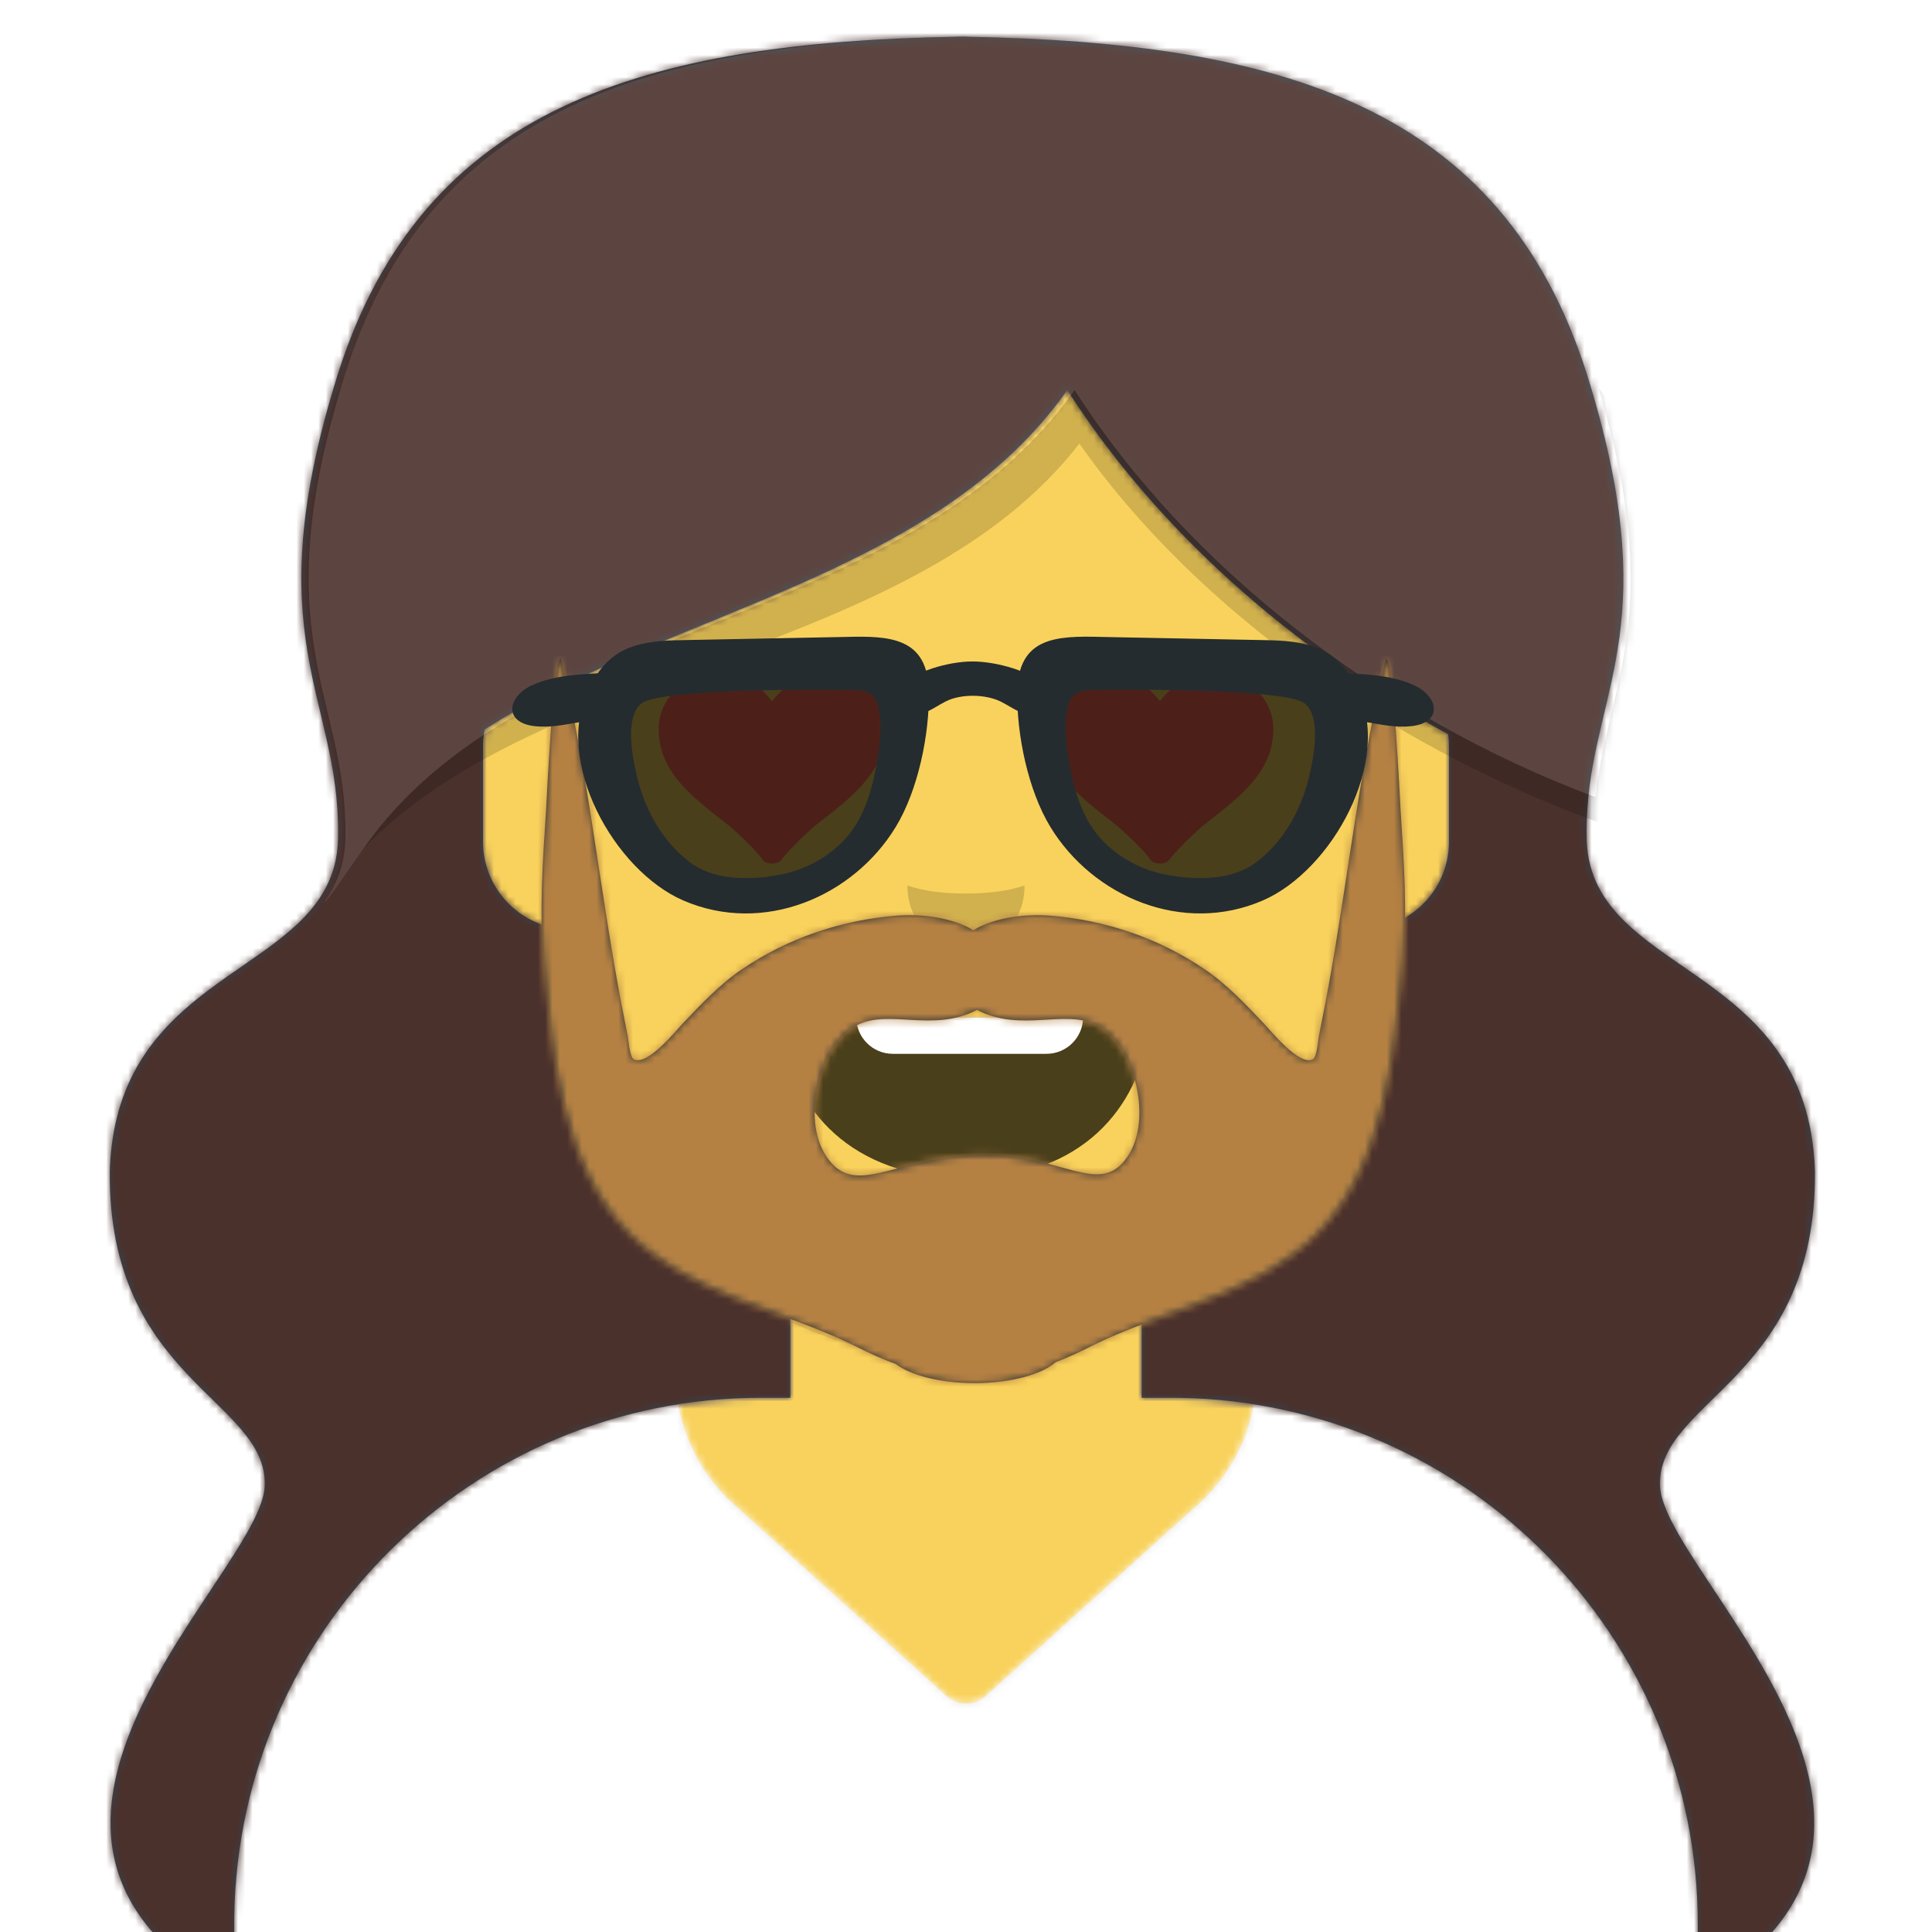
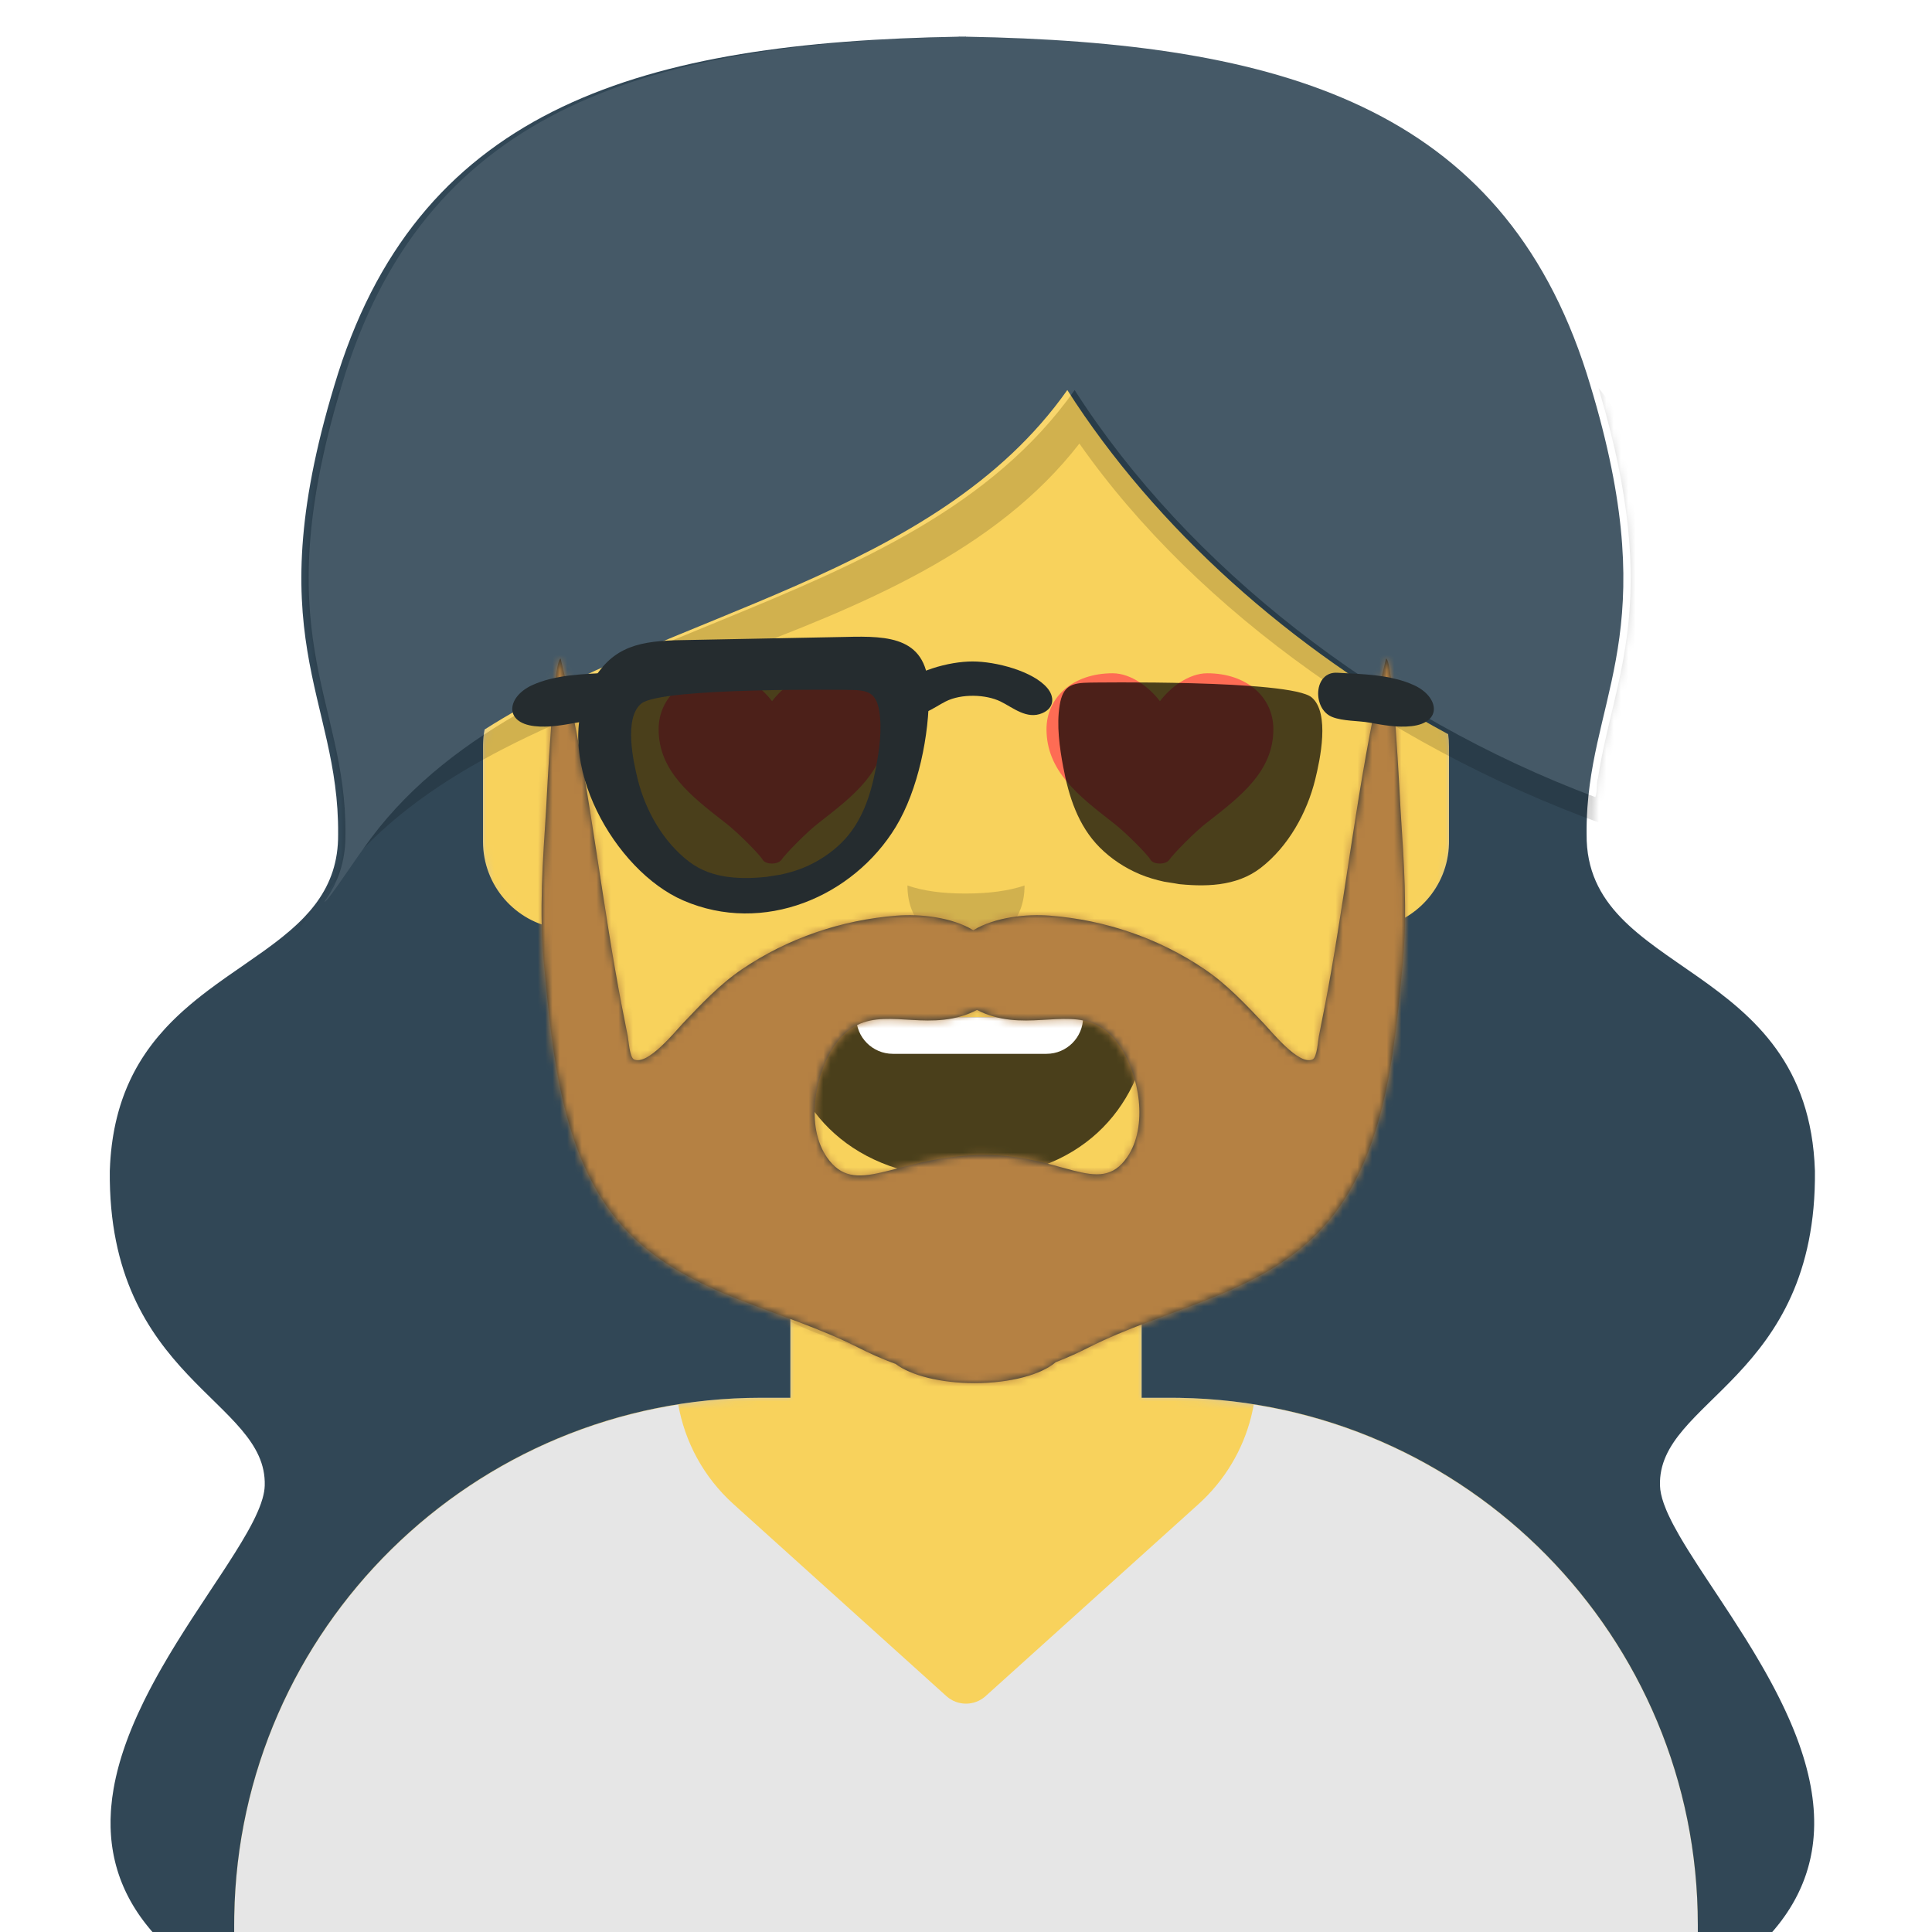
<svg xmlns="http://www.w3.org/2000/svg" xmlns:xlink="http://www.w3.org/1999/xlink" width="264px" height="264px" viewBox="0 8 264 264" version="1.1">
  <title id="transparent_Title">Avataaar/Default</title>
  <desc>Created with python_avatars</desc>
  <defs>
    <path d="M100,0 C130.928,-5.68137151e-15 156,25.072 156,56 L156.001,62.166 C161.676,63.119 166,68.054 166,74 L166,88 C166,94.052 161.519,99.058 155.694,99.881 C153.628,119.686 141.238,136.422 124.001,144.61 L124,163 L128,163 C167.765,163 200,195.235 200,235 L200,244 L0,244 L0,235 C-4.86974701e-15,195.235 32.235,163 72,163 L76,163 L76,144.611 C58.763,136.422 46.372,119.687 44.305,99.881 C38.481,99.058 34,94.052 34,88 L34,74 C34,68.054 38.325,63.118 44,62.166 L44,56 C44,25.072 69.072,5.68137151e-15 100,0 Z" id="transparent_path-1" />
    <path d="M83,36.348 C83,52.629 105.162,65.828 132.5,65.828 C159.838,65.828 182,52.629 182,36.348 C182,34.985 181.845,33.645 181.544,32.331 C210.784,41.488 232,68.792 232,101.052 L232,110 L32,110 L32,101.052 C32,68.397 53.739,40.82 83.534,32.002 C83.182,33.421 83,34.871 83,36.348 Z" id="transparent_path-3" />
    <rect id="transparent_path-5" x="0" y="0" width="264" height="280" />
    <path d="M74,0 C114.869,0 148,33.131 148,74 L148,84.148 L148,197.608 C135.525,187.237 119.491,181 102,181 L102,181 L98,181 L98,162.611 C115.531,154.283 128.048,137.115 129.791,116.867 C135.569,116.002 140,111.019 140,105 L140,105 L140,92 C140,87.354 137.359,83.324 133.497,81.33 C132.724,81.05 131.952,80.748 131.181,80.426 C130.795,80.32 130.401,80.233 130,80.166 L130,80.166 L130,79.917 C117.224,74.234 104.878,63.071 96.11,47.885 C93.175,42.801 90.831,37.595 89.066,32.397 C80.431,42.941 67.745,53.602 52.342,62.495 C42.778,68.017 33.147,72.291 24,75.266 L24,137.247 C29.602,148.318 38.773,157.278 50,162.611 L50,162.611 L50,181 L46,181 C38.327,181 30.935,182.2 24,184.423 L24,230 C24,244.106 13.569,255.776 0,257.716 L0,74 C0,33.131 33.131,0 74,0 Z" id="transparent_path-7" />
  </defs>
  <g id="transparent_Avataaar/Default" stroke="none" stroke-width="1" fill="none" fill-rule="evenodd">
    <g id="transparent_Body" transform="translate(32, 36)">
      <mask id="transparent_mask-2" fill="white">
        <use xlink:href="#transparent_path-1" />
      </mask>
      <use fill="#D0C6AC" xlink:href="#transparent_path-1" />
      <g id="transparent_Skin-Color" mask="url(#transparent_mask-2)" fill="#F8D25C">
        <g transform="translate(-32, 0)" id="transparent_Color">
          <rect x="0" y="0" width="264" height="244" />
        </g>
      </g>
      <path d="M44,94 C44,124.928 69.072,150 100,150 C130.928,150 156,124.928 156,94 L156,94 L156,102 C156,132.928 130.928,158 100,158 C69.072,158 44,132.928 44,102 Z" id="transparent_Neck-Shadow" fill-opacity="0.1" fill="#000000" mask="url(#transparent_mask-2)" />
    </g>
    <g id="transparent_Clothing" transform="translate(0, 170)">
      <defs>
        <path d="M232,101.052 L232,110 L32,110 L32,101.052 C32,65.138 58.294,35.366 92.681,29.936 C93.584,35.007 96.117,39.825 100.236,43.539 L100.236,43.539 L129.321,69.768 C130.843,71.14 133.157,71.14 134.679,69.768 L134.679,69.768 L163.764,43.539 C164.189,43.155 164.601,42.756 164.998,42.343 C168.414,38.788 170.517,34.453 171.319,29.939 C205.707,35.367 232,65.139 232,101.052 Z" id="shirt_v_neck_path-1" />
      </defs>
      <g id="shirt_v_neck_Clothing/Shirt-V-Neck" stroke="none" stroke-width="1" fill="none" fill-rule="evenodd">
        <mask id="shirt_v_neck_mask-2" fill="white">
          <use xlink:href="#shirt_v_neck_path-1" />
        </mask>
        <use id="shirt_v_neck_Clothes" fill="#E6E6E6" xlink:href="#shirt_v_neck_path-1" />
        <g id="shirt_v_neck_Fabric-Color" mask="url(#shirt_v_neck_mask-2)" fill="#FFFFFF">
-           <rect id="shirt_v_neck_🖍Color" x="0" y="0" width="264" height="110" />
-         </g>
+           </g>
      </g>
    </g>
    <g id="transparent_Face" transform="translate(76, 82)" fill="#000000">
      <g id="transparent_Mouth" transform="translate(2, 52)">
        <g id="big_smile_Mouth/Big Smile" stroke="none" stroke-width="1" fill="none" fill-rule="evenodd">
          <path d="M29,15.609 C30.41,25.231 38.062,35 54,35 C69.938,35 77.646,25.183 79,14.739 C79.101,14.34 78.775,13 76.826,13 C56.838,13 41.74,13 31.174,13 C29.383,13 28.87,14.24 29,15.609 Z" id="big_smile_Mouth" fill-opacity=".7" fill="#000" />
          <path d="M70,13 C70,15.761 67.761,18 65,18 L44,18 C41.239,18 39,15.761 39,13 L70,13 Z" id="big_smile_Path" fill="#FFF" />
        </g>
      </g>
      <g id="transparent_Nose" transform="translate(28, 40)" fill-opacity="0.16">
        <g id="small_Nose/Small" stroke="none" stroke-width="1" fill="none" fill-rule="evenodd">
          <path d="M20,7 C20,12.523 24.047,15 28,15 C31.953,15 36,12.523 36,7 C33.833,7.732 31.141,8.098 27.924,8.098 C24.741,8.098 22.099,7.732 20,7 Z" id="small_Nose" fill-opacity=".16" fill="#000" />
        </g>
      </g>
      <g id="transparent_Eyes" transform="translate(0, 8)">
        <g id="heart_Eyes/Hearts-😍" stroke="none" stroke-width="1" fill="none" fill-rule="evenodd" fill-opacity="0.8">
          <path d="M35.958,10 C33.407,10 30.884,11.98 29.5,13.821 C28.111,11.98 25.593,10 23.042,10 C17.552,10 14,13.334 14,17.641 C14,23.371 18.412,26.771 23.042,30.377 C24.695,31.613 27.822,34.778 28.208,35.471 C28.594,36.164 30.314,36.189 30.792,35.471 C31.269,34.753 34.302,31.613 35.958,30.377 C40.585,26.771 45,23.371 45,17.641 C45,13.334 41.448,10 35.958,10 Z" id="heart_Heart" fill="#FF5353" fill-rule="nonzero" />
          <path d="M88.958,10 C86.407,10 83.884,11.98 82.5,13.821 C81.111,11.98 78.593,10 76.042,10 C70.552,10 67,13.334 67,17.641 C67,23.371 71.412,26.771 76.042,30.377 C77.695,31.613 80.822,34.778 81.208,35.471 C81.594,36.164 83.314,36.189 83.792,35.471 C84.269,34.753 87.302,31.613 88.958,30.377 C93.585,26.771 98,23.371 98,17.641 C98,13.334 94.448,10 88.958,10 Z" id="heart_Heart" fill="#FF5353" fill-rule="nonzero" />
        </g>
      </g>
      <g id="transparent_Eyebrow" fill-opacity="0.6">
                
            </g>
    </g>
    <g id="transparent_Top">
      <defs>
        <path d="M117.003,0 L117.003,0.016 C160.089,0.768 190.166,9.539 201.803,46 C212.418,79.704 203.098,88.803 201.92,105.269 C201.916,105.325 201.912,105.381 201.908,105.437 C201.865,106.074 201.834,106.721 201.816,107.382 C201.814,107.475 201.812,107.568 201.81,107.661 C201.807,107.814 201.805,107.968 201.803,108.123 C201.802,108.19 201.802,108.255 201.802,108.321 L201.801,108.433 L201.801,108.433 L201.803,109 L201.803,109 C201.634,128.588 232.061,125.972 233.003,155 C233.283,183.561 211.466,186.256 211.831,198 C211.85,198.72 212.027,199.525 212.334,200.408 C212.349,200.452 212.364,200.495 212.38,200.538 C212.471,200.791 212.572,201.051 212.683,201.316 C212.725,201.416 212.768,201.516 212.812,201.618 C212.833,201.666 212.854,201.714 212.876,201.762 C212.91,201.839 212.946,201.917 212.982,201.996 C213.098,202.246 213.22,202.501 213.35,202.761 C213.392,202.845 213.435,202.929 213.479,203.014 C213.52,203.096 213.563,203.178 213.606,203.26 C213.646,203.338 213.688,203.416 213.73,203.495 C213.955,203.918 214.197,204.353 214.454,204.799 C214.514,204.903 214.576,205.009 214.638,205.115 C214.803,205.397 214.973,205.682 215.149,205.972 C215.326,206.266 215.509,206.563 215.697,206.865 C216.095,207.505 216.515,208.163 216.952,208.837 L217.086,209.044 C217.263,209.317 217.443,209.592 217.625,209.87 C217.802,210.139 217.98,210.41 218.16,210.683 C218.646,211.42 219.146,212.174 219.656,212.944 L219.908,213.325 C220.47,214.176 221.043,215.045 221.618,215.931 C222.217,216.853 222.819,217.793 223.417,218.749 L223.162,218.343 C223.317,218.588 223.471,218.835 223.625,219.082 L223.625,219.082 C223.895,219.517 224.164,219.954 224.432,220.395 L224.354,220.268 C224.498,220.503 224.641,220.74 224.783,220.977 L224.432,220.395 C224.602,220.675 224.771,220.957 224.939,221.239 L224.939,221.239 C225.253,221.765 225.563,222.295 225.869,222.829 L225.654,222.456 C225.807,222.72 225.959,222.985 226.109,223.251 L225.869,222.829 C225.988,223.037 226.107,223.246 226.225,223.455 L226.109,223.251 C226.26,223.517 226.41,223.784 226.558,224.052 L226.225,223.455 C226.366,223.705 226.506,223.957 226.645,224.209 L226.558,224.052 C226.693,224.296 226.827,224.54 226.959,224.784 L226.645,224.209 C226.814,224.515 226.981,224.823 227.146,225.131 L226.959,224.784 C227.079,225.006 227.199,225.229 227.317,225.452 L227.146,225.131 C227.308,225.434 227.468,225.738 227.627,226.043 L227.317,225.452 C227.446,225.697 227.574,225.942 227.701,226.187 L227.627,226.043 C227.746,226.272 227.863,226.502 227.98,226.733 L227.701,226.187 C227.849,226.474 227.995,226.762 228.139,227.05 L227.98,226.733 C228.099,226.968 228.216,227.204 228.333,227.44 L228.139,227.05 C228.274,227.319 228.406,227.589 228.537,227.859 L228.333,227.44 C228.451,227.68 228.568,227.922 228.683,228.163 L228.537,227.859 C228.669,228.132 228.799,228.406 228.927,228.68 L228.683,228.163 C228.773,228.351 228.862,228.54 228.949,228.728 L228.927,228.68 C229.041,228.925 229.154,229.17 229.264,229.416 L228.949,228.728 C229.124,229.104 229.295,229.481 229.461,229.858 L229.264,229.416 C229.382,229.678 229.498,229.94 229.612,230.203 L229.461,229.858 C229.568,230.101 229.673,230.344 229.777,230.588 L229.612,230.203 C229.729,230.474 229.844,230.746 229.957,231.019 L229.777,230.588 C229.872,230.813 229.965,231.037 230.057,231.262 L229.957,231.019 C230.068,231.286 230.176,231.554 230.282,231.823 L230.057,231.262 C230.177,231.558 230.295,231.853 230.409,232.149 L230.282,231.823 C230.383,232.08 230.482,232.337 230.579,232.595 L230.409,232.149 C230.523,232.445 230.634,232.742 230.742,233.038 L230.579,232.595 C230.678,232.861 230.775,233.126 230.869,233.392 L230.742,233.038 C230.829,233.277 230.914,233.516 230.996,233.755 L230.869,233.392 C230.968,233.67 231.063,233.948 231.155,234.227 L230.996,233.755 C231.054,233.923 231.11,234.09 231.166,234.258 L231.155,234.227 C231.241,234.485 231.324,234.744 231.405,235.003 L231.405,235.004 C231.571,235.54 231.726,236.077 231.867,236.615 L231.793,236.337 C231.822,236.443 231.85,236.549 231.878,236.656 L231.867,236.615 C231.939,236.887 232.007,237.159 232.072,237.432 L232.072,237.431 C232.138,237.707 232.2,237.982 232.258,238.257 C232.371,238.791 232.47,239.324 232.555,239.857 C232.874,241.865 232.986,243.874 232.836,245.866 L232.862,245.477 C232.846,245.752 232.825,246.026 232.799,246.301 L232.836,245.866 C232.814,246.159 232.786,246.453 232.753,246.745 L232.799,246.301 C232.775,246.557 232.746,246.813 232.713,247.068 L232.753,246.745 C232.722,247.012 232.687,247.278 232.647,247.544 L232.713,247.068 C232.678,247.342 232.637,247.616 232.591,247.889 L232.647,247.544 C232.611,247.779 232.571,248.015 232.528,248.25 L232.591,247.889 C232.547,248.155 232.497,248.421 232.442,248.687 L232.528,248.25 C232.478,248.518 232.423,248.786 232.363,249.053 L232.442,248.687 C232.388,248.949 232.328,249.21 232.264,249.472 L232.363,249.053 C232.298,249.342 232.226,249.63 232.149,249.917 L232.264,249.472 C232.2,249.732 232.13,249.992 232.055,250.252 L232.149,249.917 C232.082,250.164 232.011,250.411 231.934,250.658 L232.055,250.252 C231.978,250.522 231.894,250.791 231.805,251.06 L231.934,250.658 C231.856,250.912 231.772,251.166 231.683,251.419 L231.805,251.06 C231.719,251.319 231.628,251.578 231.531,251.836 L231.683,251.419 C231.596,251.665 231.505,251.91 231.409,252.154 L231.531,251.836 C231.433,252.097 231.33,252.357 231.22,252.617 L231.409,252.154 C231.297,252.436 231.18,252.718 231.055,252.999 L231.22,252.617 C231.11,252.877 230.995,253.137 230.873,253.396 L231.055,252.999 C230.94,253.257 230.819,253.515 230.692,253.773 L230.873,253.396 C230.753,253.652 230.627,253.908 230.496,254.163 L230.692,253.773 C230.561,254.039 230.424,254.304 230.28,254.569 L230.496,254.163 C230.363,254.418 230.225,254.673 230.081,254.927 L230.28,254.569 C230.14,254.827 229.994,255.084 229.841,255.341 L230.081,254.927 C229.936,255.184 229.784,255.439 229.626,255.694 L229.841,255.341 C229.698,255.581 229.55,255.82 229.396,256.058 L229.626,255.694 C229.463,255.957 229.294,256.219 229.117,256.48 L229.396,256.058 C229.237,256.304 229.072,256.549 228.901,256.794 L229.117,256.48 C228.95,256.728 228.776,256.975 228.596,257.222 L228.901,256.794 C228.71,257.068 228.512,257.34 228.305,257.612 L228.596,257.222 C228.418,257.465 228.233,257.709 228.043,257.951 L228.305,257.612 C228.12,257.855 227.929,258.097 227.732,258.338 L228.043,257.951 C227.841,258.208 227.631,258.464 227.415,258.718 L227.732,258.338 C227.531,258.584 227.323,258.83 227.108,259.074 L227.415,258.718 C227.207,258.963 226.992,259.208 226.771,259.451 L227.108,259.074 C226.892,259.32 226.668,259.566 226.438,259.81 L226.771,259.451 C226.544,259.7 226.311,259.947 226.07,260.194 L226.438,259.81 C226.206,260.057 225.967,260.302 225.72,260.547 L226.07,260.194 C225.837,260.433 225.597,260.67 225.351,260.907 L225.72,260.547 C225.471,260.794 225.215,261.04 224.951,261.285 L225.351,260.907 C225.099,261.149 224.84,261.39 224.573,261.631 L224.951,261.285 C224.697,261.52 224.436,261.755 224.168,261.989 L224.573,261.631 C224.302,261.875 224.023,262.118 223.736,262.36 L224.168,261.989 C223.892,262.23 223.607,262.47 223.316,262.709 L223.736,262.36 C223.458,262.594 223.173,262.828 222.881,263.061 L223.316,262.709 C223.032,262.942 222.741,263.173 222.442,263.404 L222.881,263.061 C222.583,263.297 222.277,263.533 221.964,263.767 L222.442,263.404 C222.134,263.641 221.819,263.878 221.495,264.113 L221.964,263.767 C221.653,264 221.333,264.232 221.006,264.463 L221.495,264.113 C221.182,264.34 220.861,264.567 220.533,264.792 L221.006,264.463 C220.673,264.698 220.332,264.931 219.983,265.164 L220.533,264.792 C220.199,265.021 219.858,265.249 219.508,265.475 L219.983,265.164 C219.637,265.393 219.284,265.622 218.923,265.849 L219.508,265.475 C219.165,265.698 218.815,265.919 218.456,266.139 L218.923,265.849 C218.566,266.073 218.2,266.297 217.827,266.519 L218.456,266.139 C218.077,266.371 217.688,266.603 217.291,266.833 L217.292,266.832 L217.007,266.996 L217.007,266.996 L217,258 C217,218.633 185.406,186.645 146.191,186.01 L145,186 L141,186 L141.001,167.61 C158.531,159.282 171.048,142.114 172.791,121.867 C178.471,121.017 182.849,116.186 182.996,110.305 L183,110 L183,97 C183,96.43 182.96,95.87 182.884,95.321 C161.361,83.735 142.887,67.141 130.843,48.298 C112.765,73.924 76.528,78.535 51.222,94.682 C51.096,95.336 51.021,96.009 51.004,96.695 L51,97 L51,110 C51,116.019 55.431,121.003 61.209,121.867 C62.952,142.115 75.469,159.283 93,167.611 L93,186 L89,186 C49.633,186 17.645,217.594 17.01,256.809 L17,258 L17,267 L216.997,267.002 C216.997,267.002 216.996,267.002 216.996,267.002 L16.009,267.002 C15.348,266.625 14.71,266.243 14.096,265.858 L14.561,266.146 C14.196,265.922 13.84,265.698 13.492,265.472 L14.096,265.858 C13.726,265.625 13.364,265.391 13.011,265.156 L13.492,265.472 C13.149,265.25 12.814,265.027 12.487,264.802 L13.011,265.156 C12.662,264.924 12.32,264.69 11.987,264.454 L12.487,264.802 C12.167,264.582 11.853,264.362 11.547,264.14 L11.987,264.454 C11.651,264.217 11.323,263.978 11.003,263.739 L11.547,264.14 C11.222,263.904 10.905,263.667 10.596,263.429 L11.003,263.739 C10.707,263.516 10.417,263.293 10.135,263.068 L10.596,263.429 C10.282,263.187 9.976,262.945 9.679,262.701 L10.135,263.068 C9.835,262.831 9.544,262.592 9.26,262.352 L9.679,262.701 C9.396,262.469 9.121,262.236 8.852,262.002 L9.26,262.352 C8.978,262.114 8.704,261.875 8.437,261.635 L8.852,262.002 C8.571,261.757 8.298,261.512 8.033,261.265 L8.437,261.635 C8.177,261.401 7.925,261.166 7.679,260.931 L8.033,261.265 C7.767,261.018 7.509,260.769 7.258,260.52 L7.679,260.931 C7.425,260.688 7.179,260.444 6.94,260.199 L7.258,260.52 C7.024,260.287 6.796,260.053 6.574,259.818 L6.94,260.199 C6.698,259.951 6.462,259.701 6.234,259.451 L6.574,259.818 C6.335,259.564 6.103,259.308 5.878,259.052 L6.234,259.451 C6.018,259.214 5.809,258.976 5.606,258.737 L5.878,259.052 C5.662,258.805 5.452,258.558 5.25,258.309 L5.606,258.737 C5.387,258.48 5.176,258.222 4.972,257.963 L5.25,258.309 C5.063,258.08 4.882,257.85 4.706,257.619 L4.972,257.963 C4.775,257.713 4.584,257.461 4.401,257.21 L4.706,257.619 C4.501,257.351 4.305,257.081 4.115,256.81 L4.401,257.21 C4.22,256.962 4.045,256.713 3.877,256.464 L4.115,256.81 C3.945,256.567 3.781,256.324 3.623,256.079 L3.877,256.464 C3.705,256.209 3.54,255.954 3.381,255.698 L3.623,256.079 C3.462,255.83 3.306,255.579 3.157,255.328 L3.381,255.698 C3.223,255.443 3.072,255.188 2.927,254.932 L3.157,255.328 C3.006,255.074 2.861,254.819 2.722,254.563 L2.927,254.932 C2.782,254.677 2.643,254.421 2.511,254.164 L2.722,254.563 C2.576,254.295 2.437,254.026 2.305,253.757 L2.511,254.164 C2.38,253.912 2.255,253.659 2.136,253.406 L2.305,253.757 C2.179,253.501 2.059,253.243 1.945,252.986 L2.136,253.406 C2.013,253.143 1.896,252.879 1.784,252.614 L1.945,252.986 C1.822,252.709 1.706,252.432 1.597,252.154 L1.784,252.614 C1.674,252.354 1.57,252.092 1.472,251.83 L1.597,252.154 C1.505,251.922 1.419,251.69 1.336,251.458 L1.472,251.83 C1.375,251.571 1.283,251.312 1.197,251.051 L1.336,251.458 C1.248,251.207 1.164,250.956 1.086,250.705 L1.197,251.051 C1.108,250.783 1.025,250.513 0.947,250.244 L1.086,250.705 C0.996,250.417 0.912,250.128 0.836,249.839 L0.947,250.244 C0.875,249.991 0.807,249.738 0.745,249.485 L0.836,249.839 C0.768,249.585 0.705,249.331 0.648,249.076 L0.745,249.485 C0.678,249.214 0.616,248.942 0.56,248.67 L0.648,249.076 C0.594,248.839 0.545,248.602 0.499,248.365 L0.56,248.67 C0.505,248.406 0.456,248.142 0.412,247.877 L0.499,248.365 C0.442,248.063 0.391,247.762 0.346,247.459 L0.412,247.877 C0.369,247.619 0.33,247.361 0.296,247.103 L0.346,247.459 C0.307,247.196 0.273,246.932 0.244,246.668 L0.296,247.103 C0.26,246.828 0.23,246.553 0.204,246.277 L0.244,246.668 C0.219,246.449 0.198,246.229 0.18,246.01 L0.204,246.277 C0.179,246.013 0.159,245.747 0.144,245.482 L0.18,246.01 C0.156,245.713 0.138,245.416 0.125,245.118 L0.144,245.482 C0.128,245.217 0.117,244.951 0.111,244.686 L0.111,244.685 C0.093,243.967 0.108,243.247 0.153,242.526 C0.165,242.335 0.179,242.145 0.195,241.954 C0.265,241.109 0.376,240.263 0.523,239.417 L0.523,239.417 C0.614,238.894 0.719,238.371 0.837,237.848 L0.837,237.848 C0.963,237.289 1.103,236.731 1.257,236.172 L1.132,236.636 C1.205,236.359 1.282,236.081 1.361,235.804 L1.361,235.804 C1.515,235.268 1.682,234.732 1.86,234.197 L1.794,234.397 C1.866,234.178 1.939,233.958 2.015,233.738 L1.86,234.197 C1.945,233.94 2.033,233.683 2.124,233.426 L2.015,233.738 C2.099,233.494 2.186,233.25 2.275,233.006 L2.275,233.006 C2.488,232.42 2.715,231.835 2.953,231.251 L2.73,231.807 C2.83,231.554 2.932,231.301 3.036,231.048 L2.953,231.251 C3.057,230.997 3.163,230.742 3.271,230.488 L3.036,231.048 C3.149,230.776 3.263,230.505 3.38,230.234 L3.271,230.488 C3.372,230.253 3.474,230.018 3.577,229.783 L3.38,230.234 C3.5,229.956 3.622,229.679 3.747,229.403 L3.577,229.783 C3.671,229.571 3.766,229.36 3.862,229.149 L3.862,229.149 C4.106,228.614 4.358,228.081 4.618,227.551 L4.492,227.81 C4.62,227.546 4.749,227.283 4.88,227.021 L4.618,227.551 C4.756,227.27 4.896,226.989 5.038,226.709 L4.88,227.021 C5,226.781 5.122,226.541 5.245,226.302 L5.038,226.709 C5.181,226.426 5.326,226.144 5.473,225.863 L5.245,226.302 C5.378,226.043 5.513,225.785 5.649,225.527 L5.473,225.863 C5.603,225.613 5.735,225.364 5.868,225.116 L5.649,225.527 C5.789,225.262 5.93,224.998 6.073,224.735 L5.868,225.116 C6.028,224.816 6.19,224.518 6.354,224.22 L6.073,224.735 C6.206,224.489 6.341,224.243 6.477,223.998 L6.354,224.22 C6.477,223.998 6.6,223.776 6.725,223.554 L6.477,223.998 C6.62,223.74 6.764,223.483 6.909,223.227 L6.725,223.554 C6.858,223.316 6.993,223.079 7.129,222.842 L7.129,222.842 C7.421,222.333 7.717,221.826 8.016,221.323 L7.78,221.721 C7.934,221.461 8.088,221.202 8.242,220.944 L8.016,221.323 C8.173,221.059 8.331,220.796 8.49,220.534 L8.49,220.534 C8.717,220.158 8.946,219.784 9.175,219.413 C9.548,218.811 9.923,218.214 10.298,217.624 C10.591,217.163 10.885,216.707 11.177,216.255 L11.177,216.255 C11.975,215.023 12.768,213.823 13.539,212.658 C14.17,211.704 14.788,210.774 15.38,209.871 C15.446,209.769 15.512,209.668 15.578,209.568 C15.758,209.291 15.937,209.017 16.112,208.746 C16.465,208.2 16.807,207.666 17.134,207.143 C17.723,206.205 18.266,205.305 18.752,204.447 C18.776,204.404 18.801,204.361 18.825,204.317 C18.865,204.247 18.904,204.177 18.942,204.108 C19.037,203.937 19.129,203.768 19.218,203.602 L19.218,203.603 C19.28,203.487 19.34,203.373 19.4,203.26 C19.442,203.178 19.485,203.096 19.527,203.014 C19.571,202.928 19.614,202.842 19.657,202.757 C19.693,202.685 19.729,202.613 19.764,202.541 C19.81,202.447 19.855,202.353 19.9,202.259 C20.017,202.013 20.127,201.772 20.229,201.535 C20.397,201.147 20.545,200.771 20.671,200.408 C20.745,200.196 20.811,199.989 20.869,199.786 C21.054,199.144 21.16,198.547 21.174,198 C21.54,186.256 -0.277,183.561 0.003,155 C0.015,154.632 0.031,154.27 0.053,153.912 L0.034,154.24 C0.049,153.963 0.065,153.689 0.085,153.418 L0.053,153.912 C0.067,153.663 0.084,153.416 0.104,153.172 L0.085,153.418 C0.104,153.151 0.126,152.886 0.151,152.624 L0.104,153.172 C0.124,152.91 0.147,152.65 0.173,152.394 L0.173,152.393 C0.234,151.782 0.309,151.187 0.398,150.605 L0.347,150.953 C0.38,150.716 0.416,150.481 0.454,150.249 L0.398,150.605 C0.432,150.38 0.468,150.157 0.507,149.936 L0.454,150.249 C0.495,149.997 0.539,149.748 0.585,149.501 L0.507,149.936 C0.545,149.711 0.586,149.489 0.629,149.269 L0.629,149.269 C0.733,148.737 0.848,148.218 0.974,147.712 L0.918,147.939 C0.971,147.721 1.025,147.505 1.082,147.292 L0.974,147.712 C1.035,147.465 1.099,147.222 1.166,146.981 L1.082,147.292 C1.135,147.091 1.19,146.891 1.247,146.694 L1.166,146.981 C1.222,146.778 1.28,146.577 1.339,146.379 L1.247,146.694 C1.31,146.473 1.376,146.255 1.443,146.039 L1.443,146.039 C1.598,145.545 1.764,145.064 1.939,144.595 L1.79,145.003 C1.867,144.789 1.945,144.577 2.026,144.368 L1.939,144.595 C2.008,144.413 2.077,144.232 2.149,144.054 L2.026,144.368 C2.104,144.163 2.185,143.961 2.268,143.76 L2.149,144.054 C2.237,143.833 2.327,143.615 2.419,143.4 L2.268,143.76 C2.34,143.584 2.414,143.41 2.49,143.238 L2.49,143.238 C2.683,142.797 2.885,142.367 3.096,141.947 L2.999,142.142 C3.085,141.967 3.173,141.794 3.262,141.623 L3.096,141.947 C3.19,141.761 3.286,141.577 3.383,141.395 L3.262,141.623 C3.359,141.437 3.458,141.253 3.558,141.071 L3.383,141.395 C3.471,141.23 3.56,141.067 3.65,140.905 L3.65,140.905 C3.882,140.492 4.121,140.09 4.369,139.697 L4.234,139.913 C4.333,139.755 4.432,139.597 4.533,139.442 L4.369,139.697 C4.469,139.54 4.569,139.384 4.671,139.23 L4.533,139.442 C4.647,139.265 4.764,139.09 4.882,138.917 L4.671,139.23 C4.773,139.076 4.876,138.923 4.981,138.772 L4.882,138.917 C4.984,138.766 5.087,138.618 5.192,138.47 L5.192,138.47 C5.336,138.267 5.482,138.067 5.631,137.869 L5.388,138.198 C5.522,138.013 5.659,137.83 5.797,137.65 L5.631,137.869 C5.738,137.726 5.846,137.585 5.956,137.444 L5.797,137.65 C5.908,137.505 6.02,137.361 6.133,137.219 L5.956,137.444 C6.072,137.296 6.189,137.149 6.307,137.003 L6.133,137.219 C6.244,137.08 6.355,136.943 6.467,136.807 L6.307,137.003 C6.426,136.856 6.546,136.711 6.668,136.567 L6.668,136.567 C6.955,136.227 7.248,135.894 7.547,135.569 L7.299,135.842 C7.423,135.704 7.548,135.567 7.673,135.432 L7.547,135.569 C7.663,135.442 7.78,135.317 7.898,135.193 L7.673,135.432 C7.807,135.288 7.942,135.146 8.077,135.005 L7.898,135.193 C8.024,135.059 8.152,134.927 8.28,134.796 L8.281,134.795 L8.47,134.603 L8.47,134.603 L8.827,134.249 C9.007,134.073 9.188,133.9 9.371,133.728 L9.174,133.914 C9.322,133.773 9.471,133.634 9.621,133.496 L9.371,133.728 C9.492,133.615 9.613,133.503 9.734,133.391 L9.621,133.496 C9.762,133.365 9.905,133.235 10.048,133.107 L9.734,133.391 C9.871,133.266 10.008,133.143 10.145,133.02 L10.145,133.02 C11.195,132.084 12.282,131.209 13.385,130.375 L13.107,130.586 C13.261,130.468 13.416,130.351 13.572,130.234 L13.572,130.234 C14.279,129.702 14.991,129.187 15.704,128.683 L16.019,128.46 C16.07,128.424 16.121,128.389 16.171,128.353 C17.793,127.214 19.407,126.126 20.942,125.025 C21.116,124.899 21.29,124.774 21.463,124.648 C21.724,124.458 21.982,124.267 22.238,124.076 L22.293,124.034 C22.473,123.899 22.652,123.763 22.829,123.626 C23.037,123.466 23.242,123.306 23.445,123.144 L23.533,123.073 L23.533,123.073 L23.576,123.039 C23.924,122.76 24.265,122.477 24.597,122.191 C24.659,122.137 24.721,122.084 24.783,122.03 C24.978,121.859 25.171,121.686 25.36,121.512 C25.481,121.402 25.6,121.291 25.718,121.179 C25.736,121.161 25.756,121.142 25.775,121.124 C25.835,121.067 25.894,121.009 25.953,120.952 C26,120.906 26.048,120.859 26.095,120.812 C26.147,120.761 26.197,120.71 26.248,120.66 C26.314,120.593 26.379,120.527 26.444,120.46 C26.503,120.399 26.562,120.337 26.62,120.276 C26.812,120.074 26.999,119.87 27.181,119.662 C27.203,119.638 27.224,119.613 27.246,119.589 C27.317,119.507 27.388,119.425 27.457,119.342 C27.491,119.302 27.524,119.263 27.557,119.223 C27.65,119.111 27.742,118.998 27.832,118.884 L27.832,118.884 C27.896,118.803 27.959,118.721 28.022,118.639 C28.086,118.556 28.149,118.472 28.211,118.388 L28.355,118.189 L28.355,118.189 C30.145,115.688 31.235,112.751 31.203,109 C31.372,89.999 19.814,82.161 31.203,46 C42.84,9.539 72.917,0.768 116.003,0.016 L116.003,0.016 L116.003,0 C116.17,0 116.336,0.005 116.503,0.008 C116.669,0.005 116.836,0 117.003,0 L117.003,0 Z" id="big_hair_path-1" />
        <path d="M117.003,0 L117.003,0.016 C160.089,0.768 190.166,9.539 201.803,46 C212.418,79.704 203.098,88.803 201.92,105.269 C201.916,105.325 201.912,105.381 201.908,105.437 C201.865,106.074 201.834,106.721 201.816,107.382 C201.814,107.475 201.812,107.568 201.81,107.661 C201.807,107.814 201.805,107.968 201.803,108.123 C201.802,108.19 201.802,108.255 201.802,108.321 L201.801,108.433 L201.801,108.433 L201.803,109 L201.803,109 C201.634,128.588 232.061,125.972 233.003,155 C233.283,183.561 211.466,186.256 211.831,198 C211.85,198.72 212.027,199.525 212.334,200.408 C212.349,200.452 212.364,200.495 212.38,200.538 C212.471,200.791 212.572,201.051 212.683,201.316 C212.725,201.416 212.768,201.516 212.812,201.618 C212.833,201.666 212.854,201.714 212.876,201.762 C212.91,201.839 212.946,201.917 212.982,201.996 C213.098,202.246 213.22,202.501 213.35,202.761 C213.392,202.845 213.435,202.929 213.479,203.014 C213.52,203.096 213.563,203.178 213.606,203.26 C213.646,203.338 213.688,203.416 213.73,203.495 C213.955,203.918 214.197,204.353 214.454,204.799 C214.514,204.903 214.576,205.009 214.638,205.115 C214.803,205.397 214.973,205.682 215.149,205.972 C215.326,206.266 215.509,206.563 215.697,206.865 C216.095,207.505 216.515,208.163 216.952,208.837 L217.086,209.044 C217.263,209.317 217.443,209.592 217.625,209.87 C217.802,210.139 217.98,210.41 218.16,210.683 C218.646,211.42 219.146,212.174 219.656,212.944 L219.908,213.325 C220.47,214.176 221.043,215.045 221.618,215.931 C222.217,216.853 222.819,217.793 223.417,218.749 L223.162,218.343 C223.317,218.588 223.471,218.835 223.625,219.082 L223.625,219.082 C223.895,219.517 224.164,219.954 224.432,220.395 L224.354,220.268 C224.498,220.503 224.641,220.74 224.783,220.977 L224.432,220.395 C224.602,220.675 224.771,220.957 224.939,221.239 L224.939,221.239 C225.253,221.765 225.563,222.295 225.869,222.829 L225.654,222.456 C225.807,222.72 225.959,222.985 226.109,223.251 L225.869,222.829 C225.988,223.037 226.107,223.246 226.225,223.455 L226.109,223.251 C226.26,223.517 226.41,223.784 226.558,224.052 L226.225,223.455 C226.366,223.705 226.506,223.957 226.645,224.209 L226.558,224.052 C226.693,224.296 226.827,224.54 226.959,224.784 L226.645,224.209 C226.814,224.515 226.981,224.823 227.146,225.131 L226.959,224.784 C227.079,225.006 227.199,225.229 227.317,225.452 L227.146,225.131 C227.308,225.434 227.468,225.738 227.627,226.043 L227.317,225.452 C227.446,225.697 227.574,225.942 227.701,226.187 L227.627,226.043 C227.746,226.272 227.863,226.502 227.98,226.733 L227.701,226.187 C227.849,226.474 227.995,226.762 228.139,227.05 L227.98,226.733 C228.099,226.968 228.216,227.204 228.333,227.44 L228.139,227.05 C228.274,227.319 228.406,227.589 228.537,227.859 L228.333,227.44 C228.451,227.68 228.568,227.922 228.683,228.163 L228.537,227.859 C228.669,228.132 228.799,228.406 228.927,228.68 L228.683,228.163 C228.773,228.351 228.862,228.54 228.949,228.728 L228.927,228.68 C229.041,228.925 229.154,229.17 229.264,229.416 L228.949,228.728 C229.124,229.104 229.295,229.481 229.461,229.858 L229.264,229.416 C229.382,229.678 229.498,229.94 229.612,230.203 L229.461,229.858 C229.568,230.101 229.673,230.344 229.777,230.588 L229.612,230.203 C229.729,230.474 229.844,230.746 229.957,231.019 L229.777,230.588 C229.872,230.813 229.965,231.037 230.057,231.262 L229.957,231.019 C230.068,231.286 230.176,231.554 230.282,231.823 L230.057,231.262 C230.177,231.558 230.295,231.853 230.409,232.149 L230.282,231.823 C230.383,232.08 230.482,232.337 230.579,232.595 L230.409,232.149 C230.523,232.445 230.634,232.742 230.742,233.038 L230.579,232.595 C230.678,232.861 230.775,233.126 230.869,233.392 L230.742,233.038 C230.829,233.277 230.914,233.516 230.996,233.755 L230.869,233.392 C230.968,233.67 231.063,233.948 231.155,234.227 L230.996,233.755 C231.054,233.923 231.11,234.09 231.166,234.258 L231.155,234.227 C231.241,234.485 231.324,234.744 231.405,235.003 L231.405,235.004 C231.571,235.54 231.726,236.077 231.867,236.615 L231.793,236.337 C231.822,236.443 231.85,236.549 231.878,236.656 L231.867,236.615 C231.939,236.887 232.007,237.159 232.072,237.432 L232.072,237.431 C232.138,237.707 232.2,237.982 232.258,238.257 C232.371,238.791 232.47,239.324 232.555,239.857 C232.874,241.865 232.986,243.874 232.836,245.866 L232.862,245.477 C232.846,245.752 232.825,246.026 232.799,246.301 L232.836,245.866 C232.814,246.159 232.786,246.453 232.753,246.745 L232.799,246.301 C232.775,246.557 232.746,246.813 232.713,247.068 L232.753,246.745 C232.722,247.012 232.687,247.278 232.647,247.544 L232.713,247.068 C232.678,247.342 232.637,247.616 232.591,247.889 L232.647,247.544 C232.611,247.779 232.571,248.015 232.528,248.25 L232.591,247.889 C232.547,248.155 232.497,248.421 232.442,248.687 L232.528,248.25 C232.478,248.518 232.423,248.786 232.363,249.053 L232.442,248.687 C232.388,248.949 232.328,249.21 232.264,249.472 L232.363,249.053 C232.298,249.342 232.226,249.63 232.149,249.917 L232.264,249.472 C232.2,249.732 232.13,249.992 232.055,250.252 L232.149,249.917 C232.082,250.164 232.011,250.411 231.934,250.658 L232.055,250.252 C231.978,250.522 231.894,250.791 231.805,251.06 L231.934,250.658 C231.856,250.912 231.772,251.166 231.683,251.419 L231.805,251.06 C231.719,251.319 231.628,251.578 231.531,251.836 L231.683,251.419 C231.596,251.665 231.505,251.91 231.409,252.154 L231.531,251.836 C231.433,252.097 231.33,252.357 231.22,252.617 L231.409,252.154 C231.297,252.436 231.18,252.718 231.055,252.999 L231.22,252.617 C231.11,252.877 230.995,253.137 230.873,253.396 L231.055,252.999 C230.94,253.257 230.819,253.515 230.692,253.773 L230.873,253.396 C230.753,253.652 230.627,253.908 230.496,254.163 L230.692,253.773 C230.561,254.039 230.424,254.304 230.28,254.569 L230.496,254.163 C230.363,254.418 230.225,254.673 230.081,254.927 L230.28,254.569 C230.14,254.827 229.994,255.084 229.841,255.341 L230.081,254.927 C229.936,255.184 229.784,255.439 229.626,255.694 L229.841,255.341 C229.698,255.581 229.55,255.82 229.396,256.058 L229.626,255.694 C229.463,255.957 229.294,256.219 229.117,256.48 L229.396,256.058 C229.237,256.304 229.072,256.549 228.901,256.794 L229.117,256.48 C228.95,256.728 228.776,256.975 228.596,257.222 L228.901,256.794 C228.71,257.068 228.512,257.34 228.305,257.612 L228.596,257.222 C228.418,257.465 228.233,257.709 228.043,257.951 L228.305,257.612 C228.12,257.855 227.929,258.097 227.732,258.338 L228.043,257.951 C227.841,258.208 227.631,258.464 227.415,258.718 L227.732,258.338 C227.531,258.584 227.323,258.83 227.108,259.074 L227.415,258.718 C227.207,258.963 226.992,259.208 226.771,259.451 L227.108,259.074 C226.892,259.32 226.668,259.566 226.438,259.81 L226.771,259.451 C226.544,259.7 226.311,259.947 226.07,260.194 L226.438,259.81 C226.206,260.057 225.967,260.302 225.72,260.547 L226.07,260.194 C225.837,260.433 225.597,260.67 225.351,260.907 L225.72,260.547 C225.471,260.794 225.215,261.04 224.951,261.285 L225.351,260.907 C225.099,261.149 224.84,261.39 224.573,261.631 L224.951,261.285 C224.697,261.52 224.436,261.755 224.168,261.989 L224.573,261.631 C224.302,261.875 224.023,262.118 223.736,262.36 L224.168,261.989 C223.892,262.23 223.607,262.47 223.316,262.709 L223.736,262.36 C223.458,262.594 223.173,262.828 222.881,263.061 L223.316,262.709 C223.032,262.942 222.741,263.173 222.442,263.404 L222.881,263.061 C222.583,263.297 222.277,263.533 221.964,263.767 L222.442,263.404 C222.134,263.641 221.819,263.878 221.495,264.113 L221.964,263.767 C221.653,264 221.333,264.232 221.006,264.463 L221.495,264.113 C221.182,264.34 220.861,264.567 220.533,264.792 L221.006,264.463 C220.673,264.698 220.332,264.931 219.983,265.164 L220.533,264.792 C220.199,265.021 219.858,265.249 219.508,265.475 L219.983,265.164 C219.637,265.393 219.284,265.622 218.923,265.849 L219.508,265.475 C219.165,265.698 218.815,265.919 218.456,266.139 L218.923,265.849 C218.566,266.073 218.2,266.297 217.827,266.519 L218.456,266.139 C218.077,266.371 217.688,266.603 217.291,266.833 L217.292,266.832 L217.007,266.996 L217.007,266.996 L217,258 C217,218.633 185.406,186.645 146.191,186.01 L145,186 L141,186 L141,140 L93,140 L93,186 L89,186 C49.633,186 17.645,217.594 17.01,256.809 L17,258 L17,267 L216.997,267.002 C216.997,267.002 216.996,267.002 216.996,267.002 L16.009,267.002 C15.348,266.625 14.71,266.243 14.096,265.858 L14.561,266.146 C14.196,265.922 13.84,265.698 13.492,265.472 L14.096,265.858 C13.726,265.625 13.364,265.391 13.011,265.156 L13.492,265.472 C13.149,265.25 12.814,265.027 12.487,264.802 L13.011,265.156 C12.662,264.924 12.32,264.69 11.987,264.454 L12.487,264.802 C12.167,264.582 11.853,264.362 11.547,264.14 L11.987,264.454 C11.651,264.217 11.323,263.978 11.003,263.739 L11.547,264.14 C11.222,263.904 10.905,263.667 10.596,263.429 L11.003,263.739 C10.707,263.516 10.417,263.293 10.135,263.068 L10.596,263.429 C10.282,263.187 9.976,262.945 9.679,262.701 L10.135,263.068 C9.835,262.831 9.544,262.592 9.26,262.352 L9.679,262.701 C9.396,262.469 9.121,262.236 8.852,262.002 L9.26,262.352 C8.978,262.114 8.704,261.875 8.437,261.635 L8.852,262.002 C8.571,261.757 8.298,261.512 8.033,261.265 L8.437,261.635 C8.177,261.401 7.925,261.166 7.679,260.931 L8.033,261.265 C7.767,261.018 7.509,260.769 7.258,260.52 L7.679,260.931 C7.425,260.688 7.179,260.444 6.94,260.199 L7.258,260.52 C7.024,260.287 6.796,260.053 6.574,259.818 L6.94,260.199 C6.698,259.951 6.462,259.701 6.234,259.451 L6.574,259.818 C6.335,259.564 6.103,259.308 5.878,259.052 L6.234,259.451 C6.018,259.214 5.809,258.976 5.606,258.737 L5.878,259.052 C5.662,258.805 5.452,258.558 5.25,258.309 L5.606,258.737 C5.387,258.48 5.176,258.222 4.972,257.963 L5.25,258.309 C5.063,258.08 4.882,257.85 4.706,257.619 L4.972,257.963 C4.775,257.713 4.584,257.461 4.401,257.21 L4.706,257.619 C4.501,257.351 4.305,257.081 4.115,256.81 L4.401,257.21 C4.22,256.962 4.045,256.713 3.877,256.464 L4.115,256.81 C3.945,256.567 3.781,256.324 3.623,256.079 L3.877,256.464 C3.705,256.209 3.54,255.954 3.381,255.698 L3.623,256.079 C3.462,255.83 3.306,255.579 3.157,255.328 L3.381,255.698 C3.223,255.443 3.072,255.188 2.927,254.932 L3.157,255.328 C3.006,255.074 2.861,254.819 2.722,254.563 L2.927,254.932 C2.782,254.677 2.643,254.421 2.511,254.164 L2.722,254.563 C2.576,254.295 2.437,254.026 2.305,253.757 L2.511,254.164 C2.38,253.912 2.255,253.659 2.136,253.406 L2.305,253.757 C2.179,253.501 2.059,253.243 1.945,252.986 L2.136,253.406 C2.013,253.143 1.896,252.879 1.784,252.614 L1.945,252.986 C1.822,252.709 1.706,252.432 1.597,252.154 L1.784,252.614 C1.674,252.354 1.57,252.092 1.472,251.83 L1.597,252.154 C1.505,251.922 1.419,251.69 1.336,251.458 L1.472,251.83 C1.375,251.571 1.283,251.312 1.197,251.051 L1.336,251.458 C1.248,251.207 1.164,250.956 1.086,250.705 L1.197,251.051 C1.108,250.783 1.025,250.513 0.947,250.244 L1.086,250.705 C0.996,250.417 0.912,250.128 0.836,249.839 L0.947,250.244 C0.875,249.991 0.807,249.738 0.745,249.485 L0.836,249.839 C0.768,249.585 0.705,249.331 0.648,249.076 L0.745,249.485 C0.678,249.214 0.616,248.942 0.56,248.67 L0.648,249.076 C0.594,248.839 0.545,248.602 0.499,248.365 L0.56,248.67 C0.505,248.406 0.456,248.142 0.412,247.877 L0.499,248.365 C0.442,248.063 0.391,247.762 0.346,247.459 L0.412,247.877 C0.369,247.619 0.33,247.361 0.296,247.103 L0.346,247.459 C0.307,247.196 0.273,246.932 0.244,246.668 L0.296,247.103 C0.26,246.828 0.23,246.553 0.204,246.277 L0.244,246.668 C0.219,246.449 0.198,246.229 0.18,246.01 L0.204,246.277 C0.179,246.013 0.159,245.747 0.144,245.482 L0.18,246.01 C0.156,245.713 0.138,245.416 0.125,245.118 L0.144,245.482 C0.128,245.217 0.117,244.951 0.111,244.686 L0.111,244.685 C0.093,243.967 0.108,243.247 0.153,242.526 C0.165,242.335 0.179,242.145 0.195,241.954 C0.265,241.109 0.376,240.263 0.523,239.417 L0.523,239.417 C0.614,238.894 0.719,238.371 0.837,237.848 L0.837,237.848 C0.963,237.289 1.103,236.731 1.257,236.172 L1.132,236.636 C1.205,236.359 1.282,236.081 1.361,235.804 L1.361,235.804 C1.515,235.268 1.682,234.732 1.86,234.197 L1.794,234.397 C1.866,234.178 1.939,233.958 2.015,233.738 L1.86,234.197 C1.945,233.94 2.033,233.683 2.124,233.426 L2.015,233.738 C2.099,233.494 2.186,233.25 2.275,233.006 L2.275,233.006 C2.488,232.42 2.715,231.835 2.953,231.251 L2.73,231.807 C2.83,231.554 2.932,231.301 3.036,231.048 L2.953,231.251 C3.057,230.997 3.163,230.742 3.271,230.488 L3.036,231.048 C3.149,230.776 3.263,230.505 3.38,230.234 L3.271,230.488 C3.372,230.253 3.474,230.018 3.577,229.783 L3.38,230.234 C3.5,229.956 3.622,229.679 3.747,229.403 L3.577,229.783 C3.671,229.571 3.766,229.36 3.862,229.149 L3.862,229.149 C4.106,228.614 4.358,228.081 4.618,227.551 L4.492,227.81 C4.62,227.546 4.749,227.283 4.88,227.021 L4.618,227.551 C4.756,227.27 4.896,226.989 5.038,226.709 L4.88,227.021 C5,226.781 5.122,226.541 5.245,226.302 L5.038,226.709 C5.181,226.426 5.326,226.144 5.473,225.863 L5.245,226.302 C5.378,226.043 5.513,225.785 5.649,225.527 L5.473,225.863 C5.603,225.613 5.735,225.364 5.868,225.116 L5.649,225.527 C5.789,225.262 5.93,224.998 6.073,224.735 L5.868,225.116 C6.028,224.816 6.19,224.518 6.354,224.22 L6.073,224.735 C6.206,224.489 6.341,224.243 6.477,223.998 L6.354,224.22 C6.477,223.998 6.6,223.776 6.725,223.554 L6.477,223.998 C6.62,223.74 6.764,223.483 6.909,223.227 L6.725,223.554 C6.858,223.316 6.993,223.079 7.129,222.842 L7.129,222.842 C7.421,222.333 7.717,221.826 8.016,221.323 L7.78,221.721 C7.934,221.461 8.088,221.202 8.242,220.944 L8.016,221.323 C8.173,221.059 8.331,220.796 8.49,220.534 L8.49,220.534 C8.717,220.158 8.946,219.784 9.175,219.413 C9.548,218.811 9.923,218.214 10.298,217.624 C10.591,217.163 10.885,216.707 11.177,216.255 L11.177,216.255 C11.975,215.023 12.768,213.823 13.539,212.658 C14.17,211.704 14.788,210.774 15.38,209.871 C15.446,209.769 15.512,209.668 15.578,209.568 C15.758,209.291 15.937,209.017 16.112,208.746 C16.465,208.2 16.807,207.666 17.134,207.143 C17.723,206.205 18.266,205.305 18.752,204.447 C18.776,204.404 18.801,204.361 18.825,204.317 C18.865,204.247 18.904,204.177 18.942,204.108 C19.037,203.937 19.129,203.768 19.218,203.602 L19.218,203.603 C19.28,203.487 19.34,203.373 19.4,203.26 C19.442,203.178 19.485,203.096 19.527,203.014 C19.571,202.928 19.614,202.842 19.657,202.757 C19.693,202.685 19.729,202.613 19.764,202.541 C19.81,202.447 19.855,202.353 19.9,202.259 C20.017,202.013 20.127,201.772 20.229,201.535 C20.397,201.147 20.545,200.771 20.671,200.408 C20.745,200.196 20.811,199.989 20.869,199.786 C21.054,199.144 21.16,198.547 21.174,198 C21.54,186.256 -0.277,183.561 0.003,155 C0.015,154.632 0.031,154.27 0.053,153.912 L0.034,154.24 C0.049,153.963 0.065,153.689 0.085,153.418 L0.053,153.912 C0.067,153.663 0.084,153.416 0.104,153.172 L0.085,153.418 C0.104,153.151 0.126,152.886 0.151,152.624 L0.104,153.172 C0.124,152.91 0.147,152.65 0.173,152.394 L0.173,152.393 C0.233,151.792 0.307,151.204 0.394,150.631 L0.347,150.953 C0.38,150.716 0.416,150.481 0.454,150.249 L0.394,150.631 C0.429,150.397 0.467,150.165 0.507,149.936 L0.454,150.249 C0.495,149.997 0.539,149.748 0.585,149.501 L0.507,149.936 C0.545,149.711 0.586,149.489 0.629,149.269 L0.629,149.269 C0.733,148.737 0.848,148.218 0.974,147.712 L0.918,147.939 C0.97,147.722 1.025,147.508 1.081,147.296 L0.974,147.712 C1.035,147.465 1.099,147.222 1.166,146.981 L1.081,147.296 C1.134,147.093 1.19,146.893 1.247,146.694 L1.166,146.981 C1.222,146.778 1.28,146.577 1.339,146.379 L1.247,146.694 C1.31,146.473 1.376,146.255 1.443,146.039 L1.443,146.039 C1.598,145.545 1.764,145.064 1.939,144.595 L1.79,145.003 C1.867,144.789 1.945,144.577 2.026,144.368 L1.939,144.595 C2.008,144.413 2.077,144.232 2.149,144.054 L2.026,144.368 C2.104,144.163 2.185,143.961 2.268,143.76 L2.149,144.054 C2.237,143.833 2.327,143.615 2.419,143.4 L2.268,143.76 C2.34,143.584 2.414,143.41 2.49,143.238 L2.49,143.238 C2.683,142.797 2.885,142.367 3.096,141.947 L2.999,142.142 C3.085,141.967 3.173,141.794 3.262,141.623 L3.096,141.947 C3.19,141.761 3.286,141.577 3.383,141.395 L3.262,141.623 C3.359,141.437 3.458,141.253 3.558,141.071 L3.383,141.395 C3.471,141.23 3.56,141.067 3.65,140.905 L3.65,140.905 C3.882,140.492 4.121,140.09 4.369,139.697 L4.234,139.913 C4.333,139.755 4.432,139.597 4.533,139.442 L4.369,139.697 C4.469,139.54 4.569,139.384 4.671,139.23 L4.533,139.442 C4.647,139.265 4.764,139.09 4.882,138.917 L4.671,139.23 C4.773,139.076 4.876,138.923 4.981,138.772 L4.882,138.917 C4.984,138.766 5.087,138.618 5.192,138.47 L5.192,138.47 C5.336,138.267 5.482,138.067 5.631,137.869 L5.388,138.198 C5.522,138.013 5.659,137.83 5.797,137.65 L5.631,137.869 C5.738,137.726 5.846,137.585 5.956,137.444 L5.797,137.65 C5.908,137.505 6.02,137.361 6.133,137.219 L5.956,137.444 C6.072,137.296 6.189,137.149 6.307,137.003 L6.133,137.219 C6.244,137.08 6.355,136.943 6.467,136.807 L6.307,137.003 C6.426,136.856 6.546,136.711 6.668,136.567 L6.668,136.567 C6.955,136.227 7.248,135.894 7.547,135.569 L7.299,135.842 C7.423,135.704 7.548,135.567 7.673,135.432 L7.547,135.569 C7.663,135.442 7.78,135.317 7.898,135.193 L7.673,135.432 C7.807,135.288 7.942,135.146 8.077,135.005 L7.898,135.193 C8.024,135.059 8.152,134.927 8.28,134.796 L8.281,134.795 L8.47,134.603 L8.47,134.603 L8.827,134.249 C9.007,134.073 9.188,133.9 9.371,133.728 L9.174,133.914 C9.322,133.773 9.471,133.634 9.621,133.496 L9.371,133.728 C9.492,133.615 9.613,133.503 9.734,133.391 L9.621,133.496 C9.762,133.365 9.905,133.235 10.048,133.107 L9.734,133.391 C9.871,133.266 10.008,133.143 10.145,133.02 L10.145,133.02 C11.195,132.084 12.282,131.209 13.385,130.375 L13.107,130.586 C13.261,130.468 13.416,130.351 13.572,130.234 L13.572,130.234 C16.044,128.375 18.585,126.715 20.942,125.025 C21.116,124.899 21.29,124.774 21.463,124.648 C21.724,124.458 21.982,124.267 22.238,124.076 L22.293,124.034 C22.473,123.899 22.652,123.763 22.829,123.626 C23.037,123.466 23.242,123.306 23.445,123.144 L23.533,123.073 L23.533,123.073 L23.576,123.039 C23.924,122.76 24.265,122.477 24.597,122.191 C24.659,122.137 24.721,122.084 24.783,122.03 C24.978,121.859 25.171,121.686 25.36,121.512 C25.451,121.429 25.542,121.345 25.632,121.26 C25.68,121.215 25.727,121.169 25.775,121.124 C25.834,121.068 25.892,121.011 25.95,120.955 C25.998,120.908 26.047,120.86 26.095,120.812 C26.147,120.761 26.197,120.71 26.248,120.66 C26.308,120.599 26.367,120.539 26.425,120.479 L26.531,120.369 L26.531,120.369 L26.596,120.302 C26.796,120.092 26.991,119.879 27.181,119.662 C27.203,119.638 27.224,119.613 27.246,119.589 C27.317,119.507 27.387,119.425 27.456,119.343 C27.49,119.303 27.524,119.263 27.557,119.223 C27.716,119.031 27.871,118.836 28.022,118.639 C28.079,118.565 28.134,118.491 28.189,118.417 L28.355,118.189 L28.355,118.189 C30.145,115.688 31.235,112.751 31.203,109 C31.372,89.999 19.814,82.161 31.203,46 C42.84,9.539 72.917,0.768 116.003,0.016 L116.003,0.016 L116.003,0 C116.17,0 116.336,0.005 116.503,0.008 C116.669,0.005 116.836,0 117.003,0 L117.003,0 Z M116.012,62.922 C116.01,62.923 116.007,62.925 116.005,62.927 L116.002,63.353 L116.012,62.922 Z" id="big_hair_path-3" />
      </defs>
      <g id="big_hair_Top/Long-Hair/Big-Hair" stroke="none" stroke-width="1" fill="none" fill-rule="evenodd">
        <g id="big_hair_Hair" transform="translate(15, 13)">
          <mask id="big_hair_mask-2" fill="white">
            <use xlink:href="#big_hair_path-1" />
          </mask>
          <use fill="#314756" xlink:href="#big_hair_path-1" />
          <g id="big_hair_Hair-Color" mask="url(#big_hair_mask-2)" fill="#4A312C">
            <g transform="translate(-15, -13)" id="big_hair_Color">
-               <rect x="0" y="0" width="264" height="280" />
-             </g>
+               </g>
          </g>
        </g>
        <g id="big_hair_Shadow" transform="translate(16, 13)">
          <mask id="big_hair_mask-4" fill="white">
            <use xlink:href="#big_hair_path-3" />
          </mask>
          <g id="big_hair_Shape" />
          <path d="M31.203,109 C31.222,111.297 30.822,113.289 30.097,115.062 C27.722,118.087 24.53,122.528 24.362,122.194 C26.235,119.811 27.375,117.012 27.341,113.436 C27.518,95.335 15.437,87.867 27.341,53.419 C28.007,51.515 29.1,49.717 30.571,48.022 C20.248,82.462 31.368,90.359 31.203,109 Z M202.433,48.021 C203.905,49.716 204.998,51.515 205.664,53.419 C215.822,82.813 208.516,92.563 206.264,106.036 C205.964,106.841 206.195,107.79 205.88,108.603 C175.207,98.145 147.59,78.56 131.495,55.612 C108.707,85.041 58.337,85.373 33.661,110.949 C34.054,110.401 34.425,109.889 34.758,109.446 C57.294,79.527 108.247,80.324 130.846,48.302 C146.244,72.39 172.664,92.95 202.009,103.927 C202.31,103.073 202.09,102.077 202.376,101.233 C204.467,87.514 211.105,77.473 202.633,48.722 Z" id="big_hair_Shadow-Mask" fill-opacity="0.16" fill="#000000" mask="url(#big_hair_mask-4)" />
        </g>
        <path d="M50.758,122.446 C73.294,92.527 124.247,93.324 146.846,61.302 C162.244,85.39 188.664,105.95 218.009,116.927 C218.31,116.073 218.09,115.077 218.376,114.233 C220.531,100.089 227.52,89.855 217.803,59 C206.166,22.539 176.089,13.768 133.003,13.016 C132.336,13.005 132.17,13.002 132.003,13 C88.917,13.768 58.84,22.539 47.203,59 C35.814,95.161 47.372,102.999 47.203,122 C47.235,125.753 46.144,128.691 44.353,131.193 C44.536,131.595 48.506,125.437 50.758,122.446 Z" id="big_hair_Light" fill-opacity="0.1" fill="#FFFFFF" />
        <g id="big_hair_Facial-Hair" transform="translate(49, 72)">
          <defs>
            <path d="M84.504,93.841 C72.993,94.219 67.858,99.721 63.991,94.13 C61.088,89.932 62.303,82.874 65.015,78.903 C68.874,73.251 74.109,75.985 79.962,75.34 C81.554,75.165 83.153,74.723 84.504,74 C85.856,74.723 87.455,75.165 89.046,75.34 C94.9,75.985 100.135,73.251 103.994,78.903 C106.706,82.874 107.92,89.932 105.018,94.13 C101.15,99.721 96.016,93.463 84.504,93.841 Z M140.391,26 C136.967,40.075 135.393,54.434 132.91,68.671 C132.393,71.639 131.826,74.596 131.225,77.55 C131.098,78.17 130.974,80.473 130.363,80.764 C128.512,81.648 124.739,76.947 123.73,75.885 C121.197,73.219 118.685,70.529 115.599,68.437 C109.365,64.21 102.065,61.711 94.47,61.118 C91.292,60.869 86.995,61.303 84,63.11 C81.005,61.303 76.708,60.869 73.53,61.118 C65.934,61.711 58.635,64.21 52.4,68.437 C49.315,70.529 46.803,73.219 44.269,75.885 C43.261,76.947 39.488,81.648 37.637,80.764 C37.026,80.473 36.902,78.17 36.775,77.55 C36.174,74.596 35.607,71.639 35.09,68.671 C32.607,54.434 31.034,40.075 27.609,26 C26.613,26 25.739,44.748 25.627,46.495 C25.175,53.589 24.646,60.525 25.322,67.626 C26.486,79.875 27.699,95.234 37.033,104.588 C45.466,113.039 57.71,114.806 68.271,120.141 C69.631,120.828 71.435,121.676 73.38,122.371 C75.429,123.934 79.493,125 84.174,125 C89.085,125 93.316,123.827 95.254,122.138 C96.955,121.493 98.518,120.753 99.729,120.141 C110.289,114.805 122.534,113.039 130.967,104.588 C140.301,95.234 141.514,79.875 142.679,67.626 C143.353,60.525 142.825,53.589 142.373,46.495 C142.261,44.748 141.387,26 140.391,26 Z" id="beard_medium_path-1" />
          </defs>
          <g id="beard_medium_Facial-Hair/Beard-Medium" stroke="none" stroke-width="1" fill="none" fill-rule="evenodd">
            <mask id="beard_medium_mask-2" fill="white">
              <use xlink:href="#beard_medium_path-1" />
            </mask>
            <use id="beard_medium_Beardness" fill="#252E32" xlink:href="#beard_medium_path-1" />
            <g id="beard_medium_Facial-Hair-Color" mask="url(#beard_medium_mask-2)" fill="#B58143">
              <rect id="beard_medium_Color" x="0" y="0" width="168" height="152" />
            </g>
          </g>
        </g>
        <g id="big_hair_Accessory" transform="translate(62, 85)">
          <defs>
            <filter x="-3.2%" y="-10.5%" width="106.3%" height="121.1%" filterUnits="objectBoundingBox" id="sunglasses_filter-1">
              <feOffset dx="0" dy="2" in="SourceAlpha" result="shadowOffsetOuter1" />
              <feColorMatrix values="0 0 0 0 0   0 0 0 0 0   0 0 0 0 0  0 0 0 0.1 0" type="matrix" in="shadowOffsetOuter1" result="shadowMatrixOuter1" />
              <feMerge>
                <feMergeNode in="shadowMatrixOuter1" />
                <feMergeNode in="SourceGraphic" />
              </feMerge>
            </filter>
            <linearGradient x1="50%" y1="0%" x2="50%" y2="70.506%" id="sunglasses_linearGradient-2">
              <stop stop-color="#FFFFFF" stop-opacity="0.5" offset="0%" />
              <stop stop-color="#000000" stop-opacity="0.5" offset="100%" />
            </linearGradient>
            <path d="M47.01,6.277 C49.521,6.301 50.708,6.726 51.136,9.392 C51.569,12.092 51.148,15.128 50.648,17.787 C49.886,21.848 48.617,25.826 45.664,28.794 C44.109,30.358 42.212,31.603 40.194,32.454 C39.123,32.906 37.991,33.232 36.86,33.48 C36.529,33.552 33.706,33.948 35.438,33.747 C31.397,34.216 27.013,34.197 23.638,31.579 C19.898,28.678 17.337,24.086 16.211,19.513 C15.552,16.837 14.167,10.437 16.697,8.297 C19.595,5.845 47.01,6.277 47.01,6.277 L47.01,6.277 Z" id="sunglasses_path-3" />
            <linearGradient x1="50%" y1="0%" x2="50%" y2="100%" id="sunglasses_linearGradient-4">
              <stop stop-color="#FFFFFF" stop-opacity="0.5" offset="0%" />
              <stop stop-color="#000000" stop-opacity="0.5" offset="70.506%" />
            </linearGradient>
            <path d="M78.919,6.275 C76.408,6.299 75.221,6.724 74.794,9.389 C74.36,12.089 74.782,15.125 75.281,17.784 C76.044,21.845 77.313,25.824 80.265,28.792 C81.821,30.355 83.718,31.601 85.736,32.452 C86.807,32.903 87.939,33.23 89.07,33.477 C89.4,33.549 92.223,33.946 90.492,33.744 C94.533,34.214 98.917,34.195 102.292,31.577 C106.032,28.675 108.593,24.084 109.719,19.511 C110.378,16.834 111.762,10.434 109.233,8.294 C106.335,5.843 78.919,6.275 78.919,6.275 L78.919,6.275 Z" id="sunglasses_path-5" />
          </defs>
          <g id="sunglasses_Top/_Resources/Sunglasses" stroke="none" stroke-width="1" fill="none" fill-rule="evenodd">
            <g id="sunglasses_Sunglasses" filter="url(#sunglasses_filter-1)" transform="translate(8, 8)">
              <g id="sunglasses_shades">
                <use fill-opacity="0.7" fill="#000000" xlink:href="#sunglasses_path-3" />
                <use fill="url(#linearGradient-2)" style="mix-blend-mode: screen;" xlink:href="#sunglasses_path-3" />
              </g>
              <g id="sunglasses_shades">
                <use fill-opacity="0.7" fill="#000000" xlink:href="#sunglasses_path-5" />
                <use fill="url(#linearGradient-4)" style="mix-blend-mode: screen;" xlink:href="#sunglasses_path-5" />
              </g>
              <g id="sunglasses_Glasses" fill="#252C2F">
                <path d="M46.249,7.275 C48.621,7.298 49.742,7.692 50.146,10.165 C50.555,12.671 50.157,15.487 49.685,17.955 C48.965,21.723 47.767,25.415 44.978,28.169 C43.508,29.619 41.717,30.775 39.811,31.564 C38.799,31.983 37.73,32.286 36.661,32.516 C36.349,32.583 33.682,32.95 35.318,32.764 C31.501,33.199 27.36,33.182 24.172,30.753 C20.64,28.06 18.22,23.8 17.157,19.556 C16.534,17.073 15.226,11.134 17.616,9.149 C20.353,6.875 46.249,7.275 46.249,7.275 L46.249,7.275 Z M22.218,0.49 C16.777,0.678 13.147,1.634 10.463,7.069 C5.546,17.03 13.963,31.969 23.352,36.039 C34.329,40.799 46.592,35.532 52.396,26.006 C55.469,20.962 57.022,13.323 56.922,7.504 C56.795,0.076 51.607,-0.13 45.509,0.034 L22.218,0.49 Z" id="sunglasses_Frame" />
-                 <path d="M79.681,7.273 C77.309,7.295 76.188,7.689 75.784,10.163 C75.374,12.668 75.772,15.485 76.244,17.952 C76.965,21.72 78.163,25.412 80.952,28.166 C82.421,29.616 84.213,30.772 86.119,31.562 C87.131,31.981 88.2,32.284 89.268,32.513 C89.581,32.58 92.247,32.948 90.612,32.761 C94.429,33.197 98.57,33.179 101.757,30.75 C105.29,28.058 107.709,23.798 108.773,19.554 C109.396,17.071 110.703,11.132 108.314,9.147 C105.576,6.872 79.681,7.273 79.681,7.273 L79.681,7.273 Z M103.712,0.488 C109.152,0.675 112.783,1.632 115.466,7.067 C120.384,17.028 111.967,31.966 102.577,36.037 C91.6,40.797 79.338,35.529 73.534,26.004 C70.461,20.96 68.907,13.321 69.007,7.501 C69.135,0.074 74.323,-0.132 80.421,0.032 L103.712,0.488 Z" id="sunglasses_Frame" />
                <path d="M13.197,4.927 C9.785,5.118 5.886,5.164 2.69,6.639 C-0.695,8.201 -1.218,11.739 3.049,12.226 C4.971,12.446 6.895,12.083 8.787,11.745 C10.337,11.468 12.442,11.558 13.906,10.966 C16.636,9.862 16.46,4.74 13.197,4.927" id="sunglasses_Frame" />
                <path d="M112.735,4.927 C116.147,5.118 120.046,5.164 123.242,6.639 C126.626,8.201 127.149,11.739 122.882,12.226 C120.961,12.446 119.037,12.083 117.144,11.745 C115.595,11.468 113.49,11.558 112.025,10.966 C109.296,9.862 109.471,4.74 112.735,4.927" id="sunglasses_Frame" />
                <path d="M73.109,7.013 C71.163,4.713 66.091,3.385 62.891,3.385 C59.691,3.385 54.768,4.713 52.822,7.013 C51.841,8.172 51.807,9.724 53.508,10.451 C55.626,11.357 57.517,9.714 59.213,8.855 C61.381,7.757 64.712,7.877 66.719,8.855 C68.427,9.688 70.305,11.357 72.423,10.451 C74.124,9.724 74.091,8.172 73.109,7.013" id="sunglasses_Frame" />
              </g>
            </g>
          </g>
        </g>
      </g>
    </g>
  </g>
</svg>